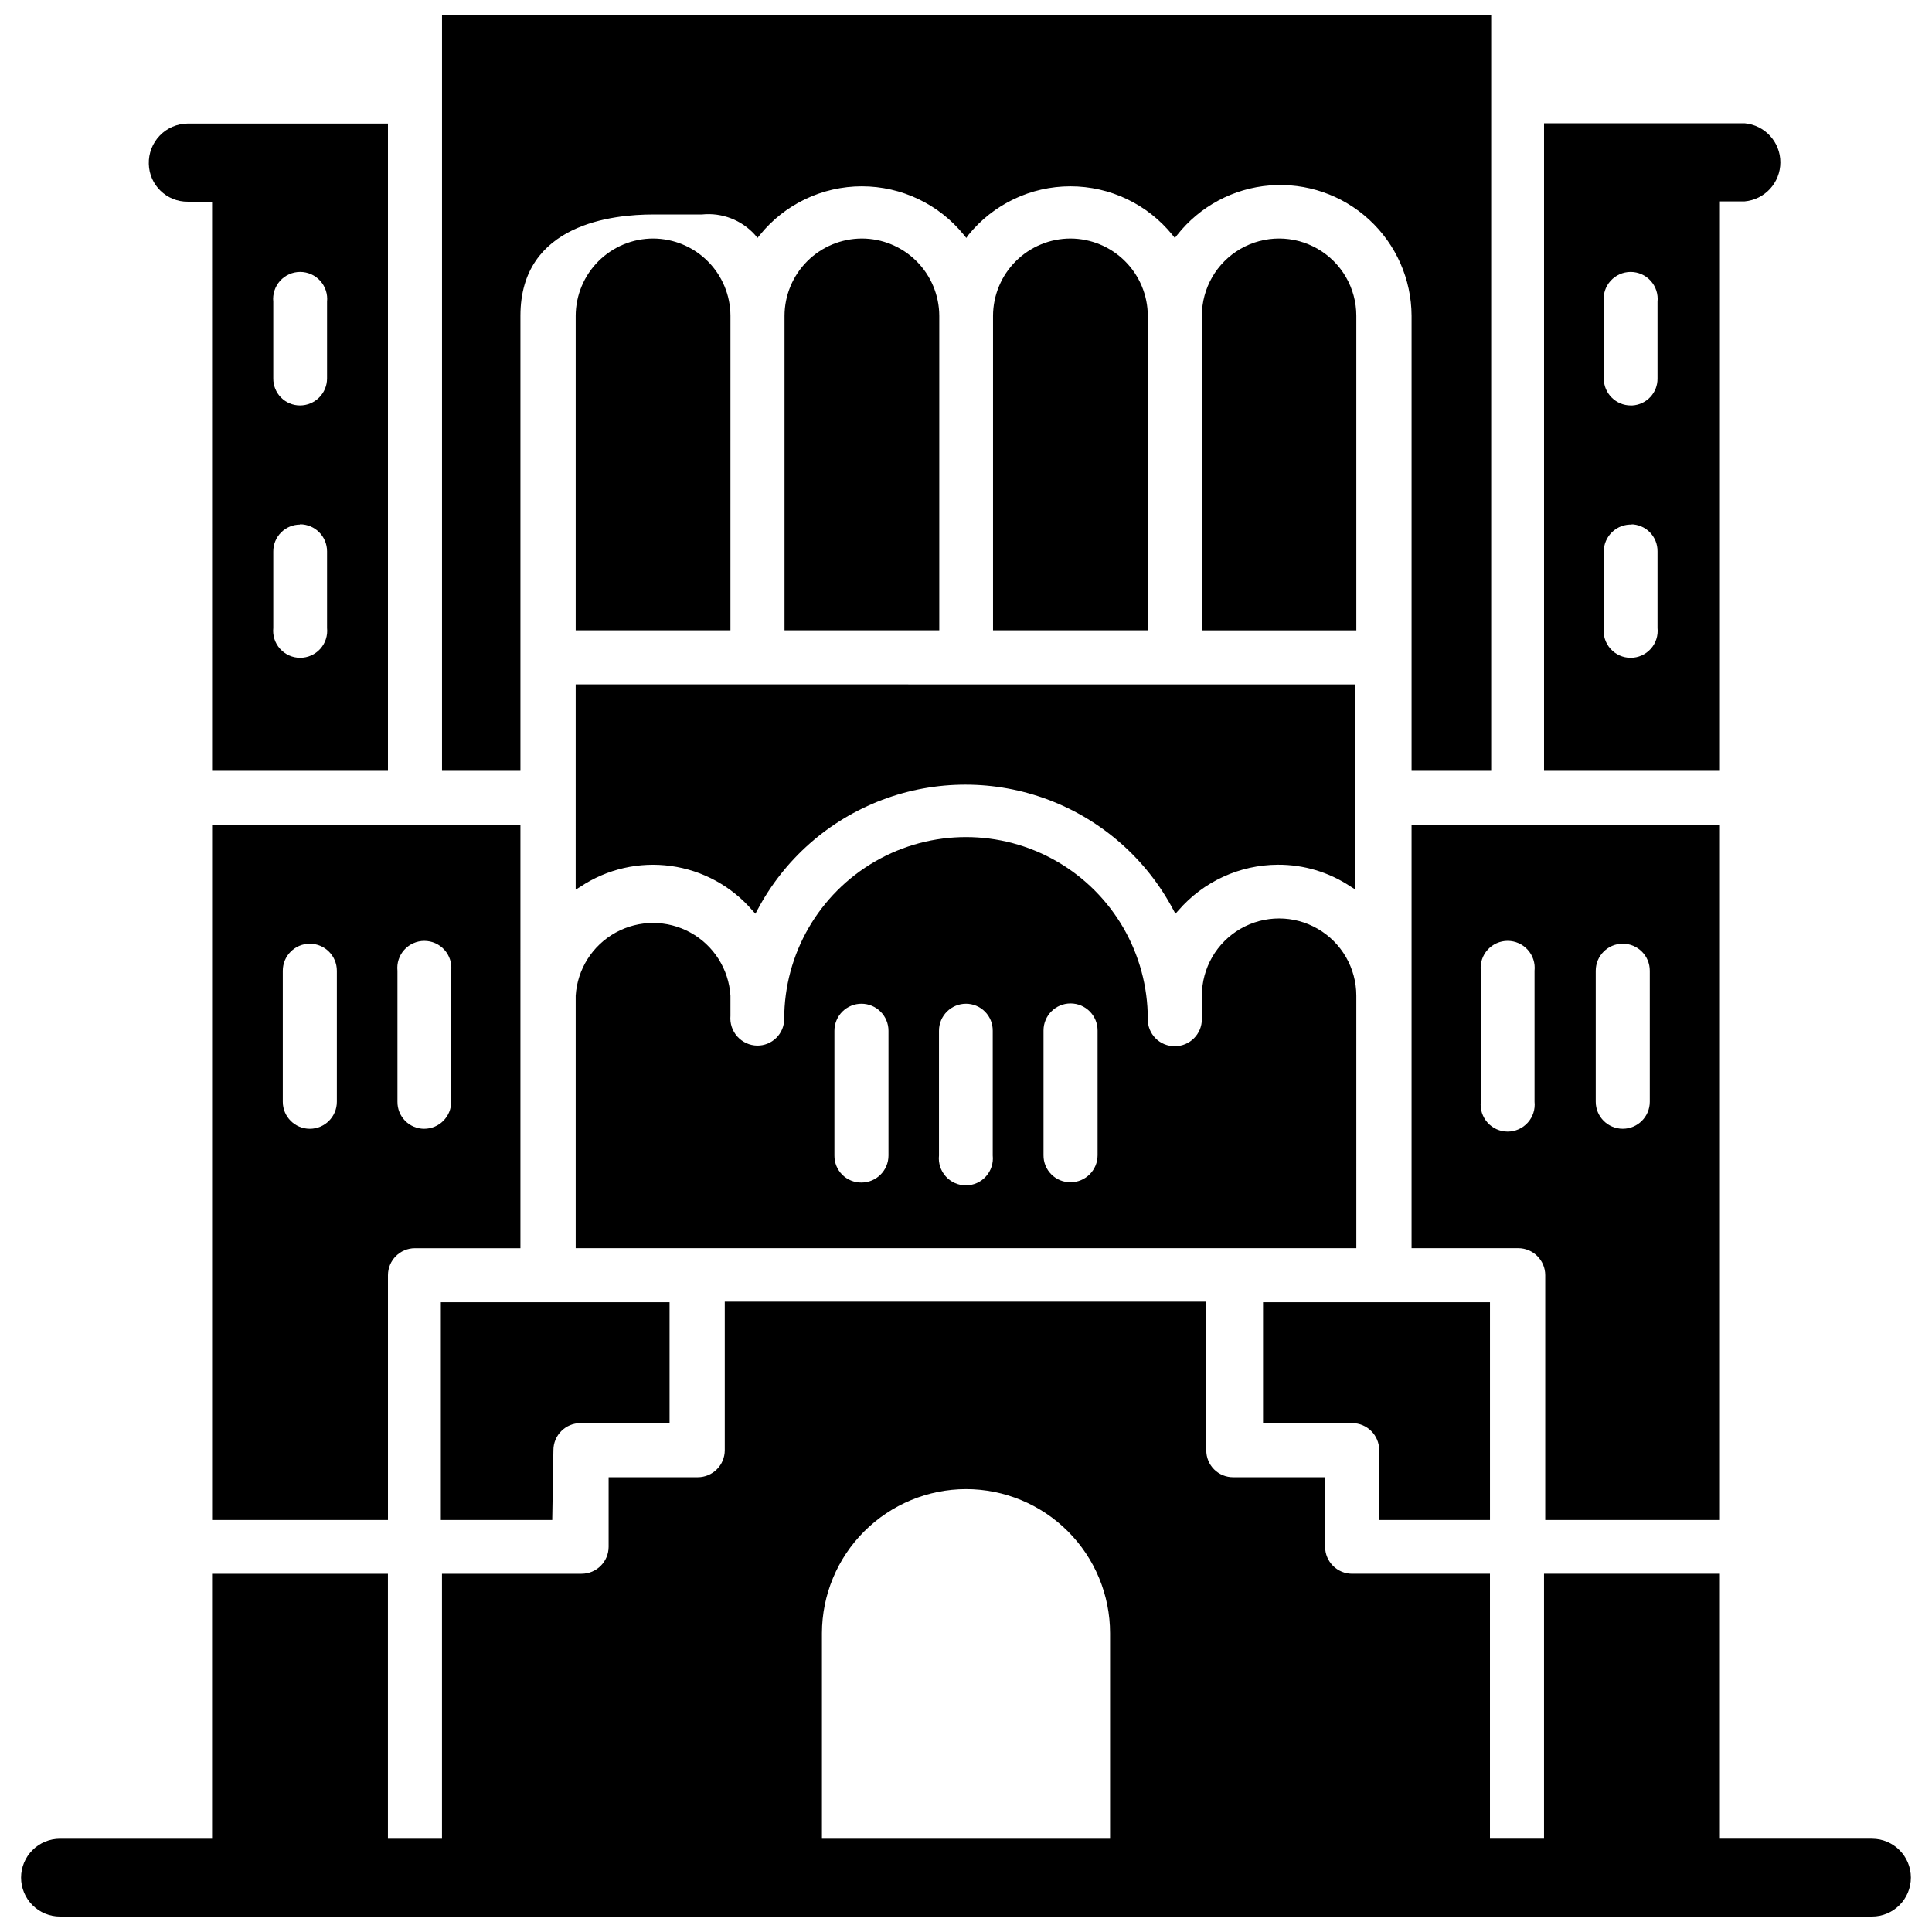
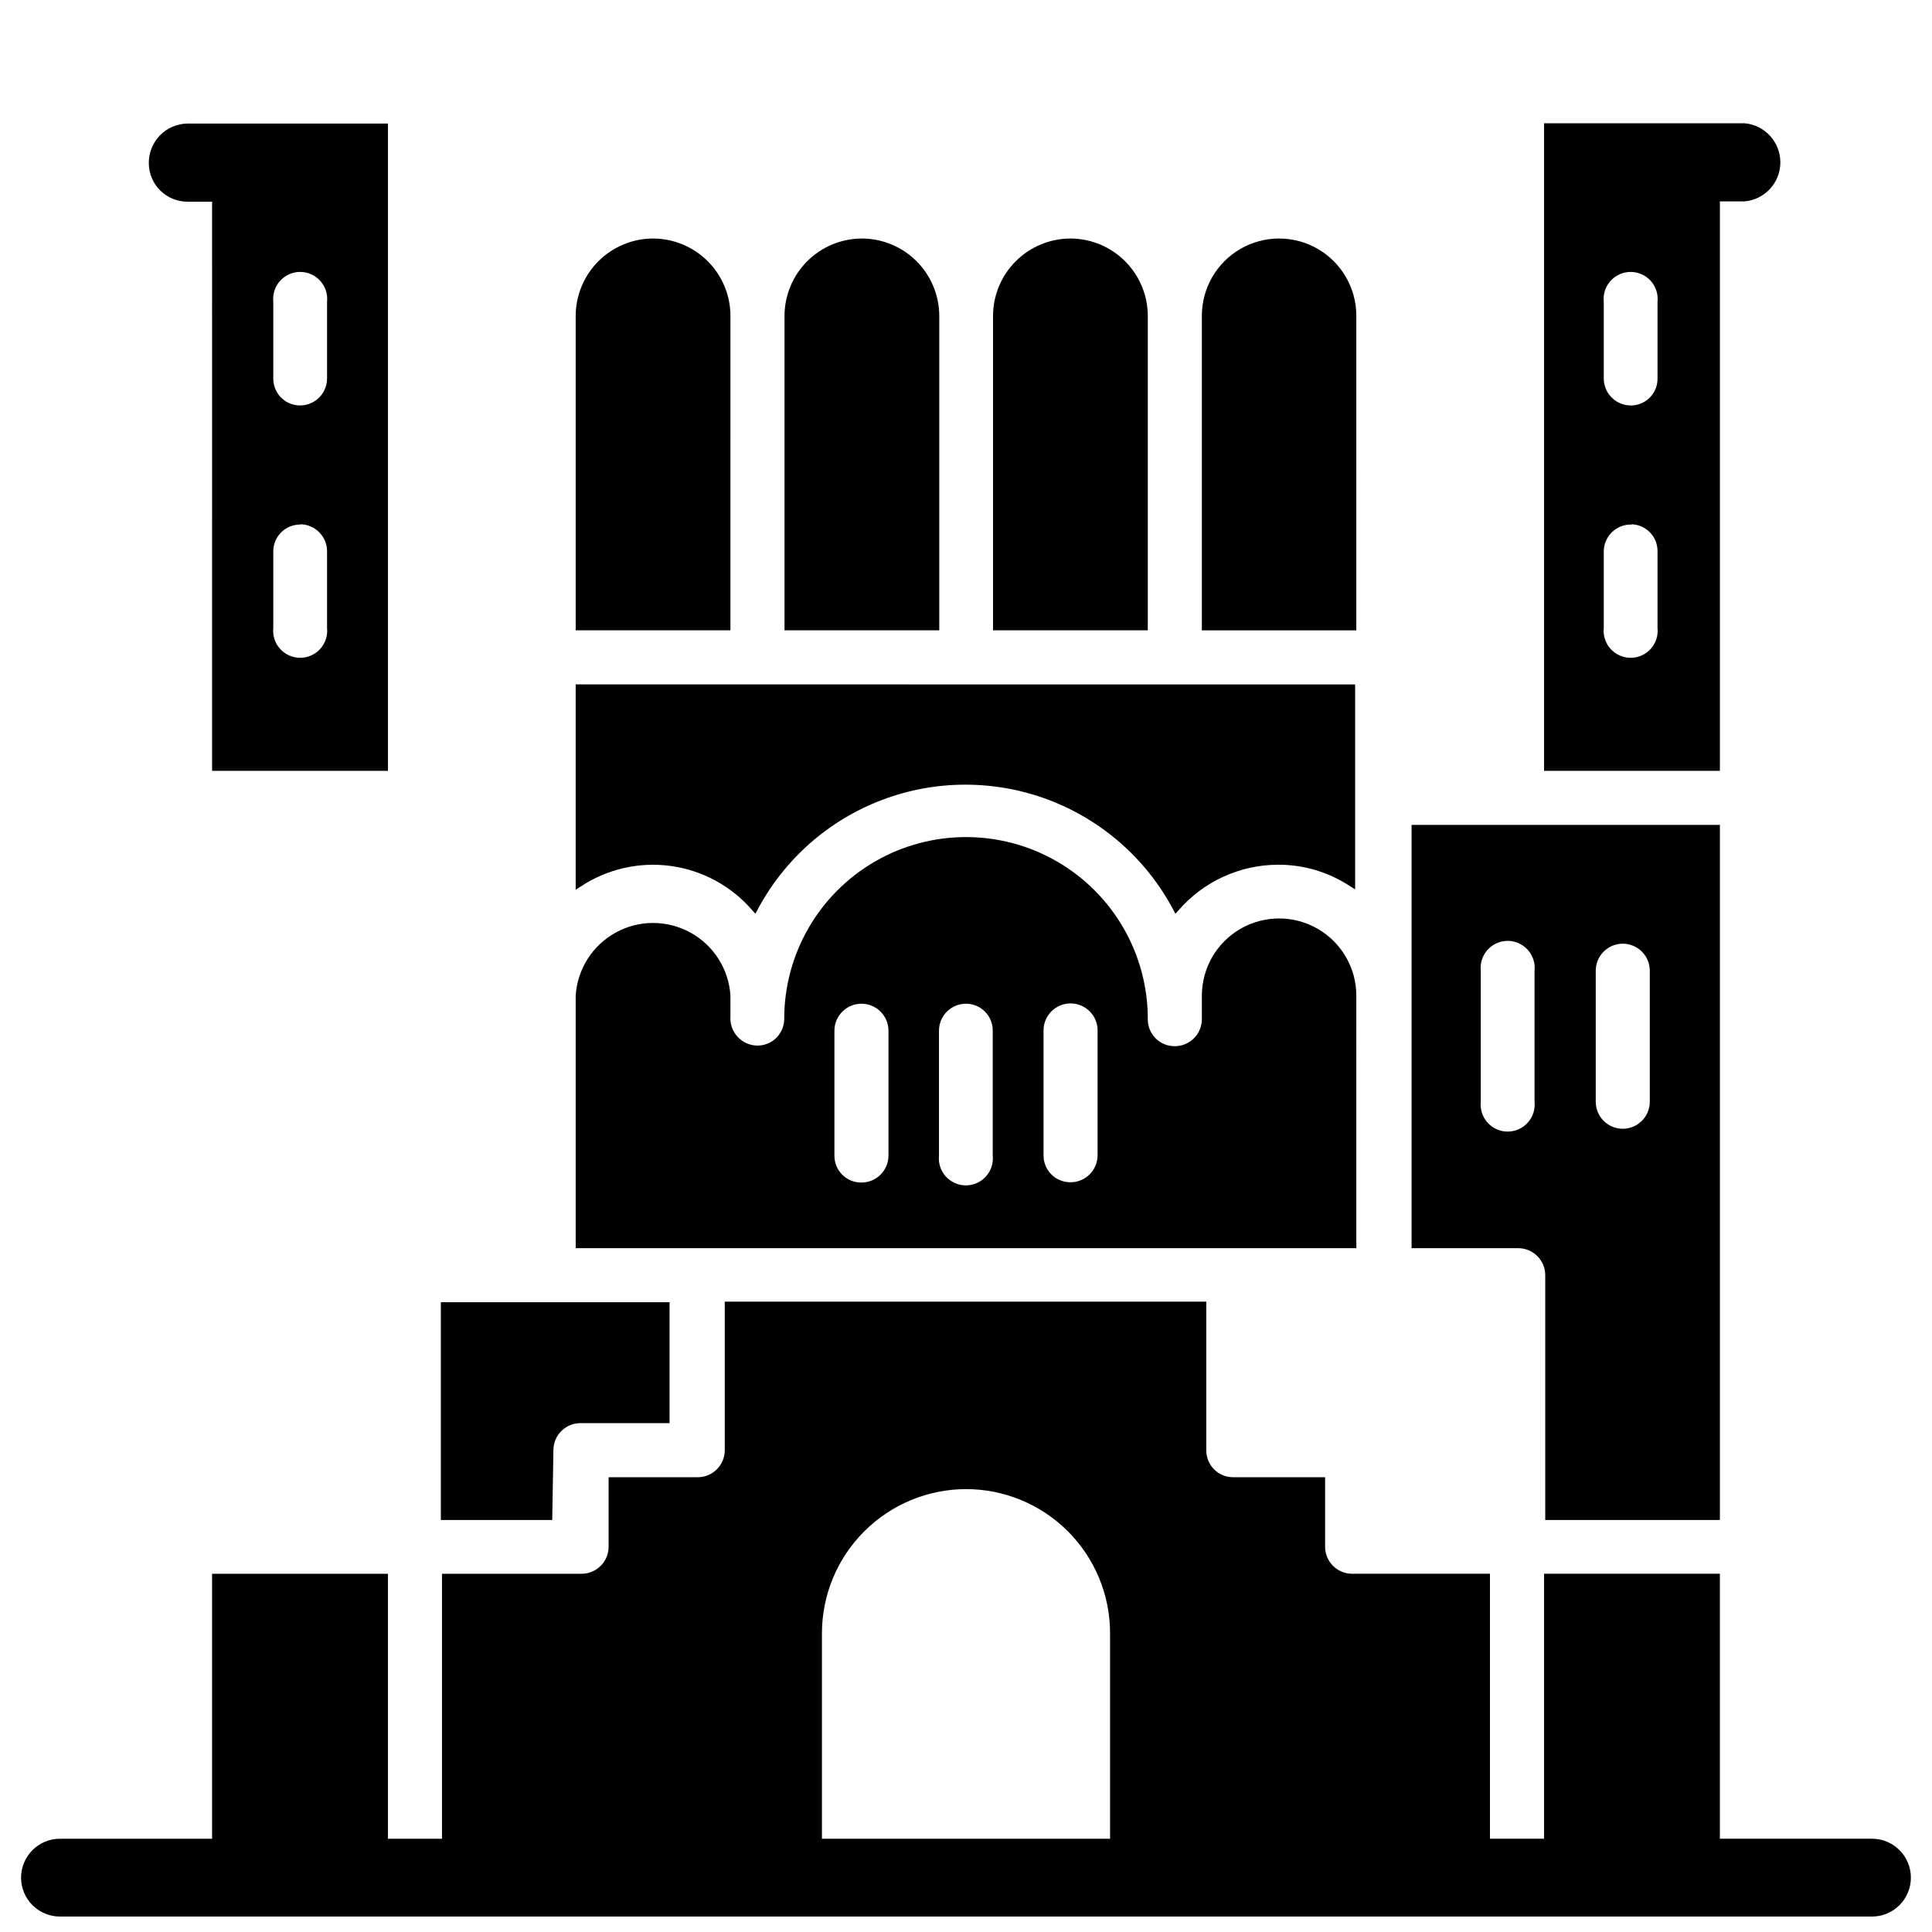
<svg xmlns="http://www.w3.org/2000/svg" width="800px" height="800px" version="1.1" viewBox="144 144 512 512">
  <defs>
    <clipPath id="b">
      <path d="m149 488h502v163.9h-502z" />
    </clipPath>
    <clipPath id="a">
      <path d="m261 148.09h279v200.91h-279z" />
    </clipPath>
  </defs>
  <path d="m193.75 197.45h6.453l0.004 150.83h46.602v-171.54h-53.059c-2.797 0.023-5.469 1.168-7.41 3.184-1.938 2.016-2.984 4.727-2.902 7.523 0.129 5.59 4.723 10.043 10.312 10zm29.758 54.004v-0.004c-1.895 0-3.707-0.758-5.039-2.102-1.328-1.348-2.066-3.168-2.047-5.062v-20.309c-0.211-2.019 0.441-4.035 1.801-5.543s3.293-2.371 5.324-2.371 3.965 0.863 5.324 2.371 2.012 3.523 1.801 5.543v20.309c0 1.902-0.754 3.723-2.098 5.066s-3.168 2.098-5.066 2.098zm0 31.488v-0.004c3.957 0 7.164 3.207 7.164 7.164v20.309c0.211 2.019-0.441 4.035-1.801 5.543-1.359 1.508-3.293 2.371-5.324 2.371s-3.965-0.863-5.324-2.371c-1.359-1.508-2.012-3.523-1.801-5.543v-20.23c-0.02-1.891 0.719-3.715 2.047-5.059 1.332-1.348 3.144-2.106 5.039-2.106z" />
  <g clip-path="url(#b)">
    <path d="m640.09 631.28h-40.305v-70.219h-46.602v70.219h-14.328v-70.219h-36.523c-3.957 0-7.164-3.207-7.164-7.16v-18.422h-24.324c-1.906 0.02-3.742-0.727-5.09-2.074-1.348-1.348-2.098-3.184-2.074-5.09v-39.359h-127.61v39.359c0 3.957-3.207 7.164-7.164 7.164h-23.617v18.422c0 3.953-3.207 7.16-7.164 7.16h-36.996v70.219h-14.328v-70.219h-46.602v70.219h-40.305c-2.734 0-5.359 1.086-7.293 3.023-1.934 1.934-3.019 4.555-3.019 7.289s1.086 5.359 3.019 7.293c1.934 1.934 4.559 3.019 7.293 3.019h480.2-0.004c5.695 0 10.312-4.617 10.312-10.312 0-5.695-4.617-10.312-10.312-10.312zm-240.09-92.652c10.125 0 19.836 4.023 26.996 11.184s11.184 16.871 11.184 26.996v54.473h-76.359v-54.473c0.02-10.121 4.047-19.82 11.203-26.973 7.156-7.156 16.855-11.188 26.977-11.207z" />
  </g>
  <path d="m317.11 207.21c-5.434 0-10.648 2.156-14.5 5.992-3.852 3.836-6.023 9.043-6.047 14.477v83.363h41.012l0.004-83.363c-0.023-5.422-2.184-10.617-6.019-14.449-3.832-3.836-9.027-5.996-14.449-6.019z" />
  <path d="m372.37 207.21c-5.422 0.023-10.617 2.184-14.449 6.019-3.832 3.832-5.996 9.027-6.016 14.449v83.363h41.012v-83.363c-0.02-5.434-2.195-10.641-6.047-14.477-3.852-3.836-9.062-5.992-14.5-5.992z" />
  <path d="m599.79 197.37h6.535c5.367-0.469 9.488-4.961 9.488-10.352 0-5.387-4.121-9.883-9.488-10.352h-53.137v171.61h46.602zm-23.617 54.082h0.004c-3.957 0-7.164-3.207-7.164-7.164v-20.309c-0.215-2.019 0.441-4.035 1.801-5.543 1.355-1.508 3.293-2.371 5.324-2.371 2.027 0 3.965 0.863 5.32 2.371 1.359 1.508 2.016 3.523 1.801 5.543v20.309c0.051 3.797-2.902 6.953-6.691 7.164zm0 31.488h0.004c1.891 0 3.707 0.758 5.035 2.102 1.332 1.348 2.07 3.168 2.047 5.062v20.309c0.215 2.019-0.441 4.035-1.801 5.543-1.355 1.508-3.293 2.371-5.32 2.371-2.031 0-3.969-0.863-5.324-2.371-1.359-1.508-2.016-3.523-1.801-5.543v-20.23c-0.004-1.969 0.805-3.856 2.234-5.211 1.43-1.355 3.356-2.062 5.32-1.953z" />
  <g clip-path="url(#a)">
-     <path d="m281.92 227.68c0-24.48 24.719-26.844 35.188-26.844h6.926 5.984c5.297-0.551 10.535 1.469 14.09 5.434l0.629 0.789 0.629-0.789h0.004c6.606-8.16 16.543-12.898 27.039-12.898 10.5 0 20.434 4.738 27.043 12.898l0.629 0.789 0.551-0.789c6.606-8.16 16.543-12.898 27.039-12.898 10.5 0 20.434 4.738 27.043 12.898l0.629 0.789 0.629-0.789c6-7.606 14.895-12.363 24.547-13.133 9.656-0.773 19.195 2.516 26.324 9.074 7.125 6.555 11.199 15.785 11.238 25.469v120.6h21.098v-200.19h-278.04v200.19h20.781z" />
-   </g>
-   <path d="m538.86 546.81v-57.703h-60.141v32.039h23.617c3.957 0 7.164 3.207 7.164 7.164v18.5z" />
+     </g>
  <path d="m290.66 528.31c0-3.957 3.207-7.164 7.164-7.164h23.617v-32.039h-60.613v57.703h29.52z" />
  <path d="m599.79 546.81v-184.21h-81.711v112.18h28.262c3.957 0 7.164 3.207 7.164 7.164v64.867zm-63.367-110.84v-34.715c-0.215-2.019 0.441-4.035 1.801-5.543 1.355-1.508 3.293-2.371 5.32-2.371 2.031 0 3.969 0.863 5.324 2.371 1.359 1.508 2.016 3.523 1.801 5.543v34.715c0.215 2.019-0.441 4.035-1.801 5.543-1.355 1.512-3.293 2.371-5.324 2.371-2.027 0-3.965-0.859-5.32-2.371-1.359-1.508-2.016-3.523-1.801-5.543zm30.465 0v-34.715c0-3.957 3.207-7.164 7.164-7.164 3.953 0 7.16 3.207 7.16 7.164v34.715c0 3.957-3.207 7.164-7.16 7.164-3.957 0-7.164-3.207-7.164-7.164z" />
-   <path d="m281.92 362.61h-81.711v184.21h46.602v-64.867c0-3.957 3.207-7.164 7.164-7.164h27.945zm-25.504 80.531c-1.895 0-3.707-0.758-5.039-2.102-1.332-1.348-2.066-3.168-2.047-5.062v-34.715c-0.211-2.019 0.441-4.035 1.801-5.543 1.359-1.508 3.293-2.371 5.324-2.371s3.965 0.863 5.324 2.371c1.355 1.508 2.012 3.523 1.801 5.543v34.715c0 1.902-0.758 3.723-2.102 5.066s-3.164 2.098-5.062 2.098zm-37.473-7.164v-34.715c0-3.957 3.207-7.164 7.164-7.164s7.164 3.207 7.164 7.164v34.715c0 3.957-3.207 7.164-7.164 7.164s-7.164-3.207-7.164-7.164z" />
  <path d="m427.71 207.21c-5.434 0-10.648 2.156-14.5 5.992-3.852 3.836-6.023 9.043-6.047 14.477v83.363h41.012l0.004-83.363c-0.02-5.422-2.184-10.617-6.019-14.449-3.832-3.836-9.027-5.996-14.449-6.019z" />
  <path d="m503.44 227.68c0-7.312-3.902-14.07-10.234-17.727s-14.133-3.656-20.469 0c-6.332 3.656-10.23 10.414-10.23 17.727v83.363h40.934z" />
  <path d="m296.56 379.77 1.258-0.789 0.004 0.004c7.055-4.695 15.586-6.648 23.98-5.488 8.398 1.16 16.078 5.352 21.598 11.785l0.789 0.867 0.551-1.023c7.102-13.422 18.859-23.789 33.062-29.156 14.203-5.367 29.879-5.367 44.082 0 14.203 5.367 25.961 15.734 33.062 29.156l0.551 1.023 0.789-0.867c6.621-7.664 16.238-12.086 26.371-12.121 6.828-0.035 13.516 1.965 19.207 5.746l1.258 0.789v-54.316l-206.56-0.004z" />
  <path d="m503.44 407.87c0-7.312-3.902-14.07-10.234-17.727s-14.133-3.656-20.469 0c-6.332 3.656-10.23 10.414-10.23 17.727v6.219c0 3.957-3.207 7.164-7.164 7.164-1.922 0.02-3.769-0.738-5.117-2.102-1.352-1.367-2.09-3.223-2.047-5.141 0-17.215-9.184-33.117-24.09-41.723-14.906-8.605-33.27-8.605-48.176 0-14.906 8.605-24.09 24.508-24.09 41.723 0 1.891-0.754 3.707-2.102 5.035-1.344 1.332-3.168 2.07-5.062 2.047-2.004-0.035-3.906-0.902-5.25-2.394-1.344-1.492-2.008-3.477-1.832-5.477v-5.352c-0.438-7.023-4.438-13.34-10.605-16.73-6.164-3.394-13.641-3.394-19.805 0-6.168 3.391-10.168 9.707-10.605 16.73v66.91h206.88zm-68.566 9.211v33.062c0 3.957-3.207 7.164-7.164 7.164-1.906 0.02-3.738-0.727-5.086-2.078-1.352-1.348-2.098-3.18-2.078-5.086v-33.062c0-3.957 3.207-7.164 7.164-7.164s7.164 3.207 7.164 7.164zm-34.871-7.086c1.891 0 3.707 0.758 5.035 2.102 1.332 1.348 2.07 3.168 2.047 5.062v33.062c0.215 2.019-0.441 4.035-1.801 5.543-1.355 1.508-3.293 2.371-5.32 2.371-2.031 0-3.969-0.863-5.324-2.371-1.359-1.508-2.016-3.523-1.801-5.543v-33.062c0-3.957 3.207-7.164 7.164-7.164zm-27.711 0c3.957 0 7.164 3.207 7.164 7.164v33.062c0 3.957-3.207 7.164-7.164 7.164-1.906 0.02-3.742-0.727-5.09-2.074-1.348-1.352-2.094-3.184-2.074-5.09v-33.062c0-1.914 0.766-3.75 2.125-5.094 1.363-1.348 3.203-2.09 5.117-2.07z" />
</svg>